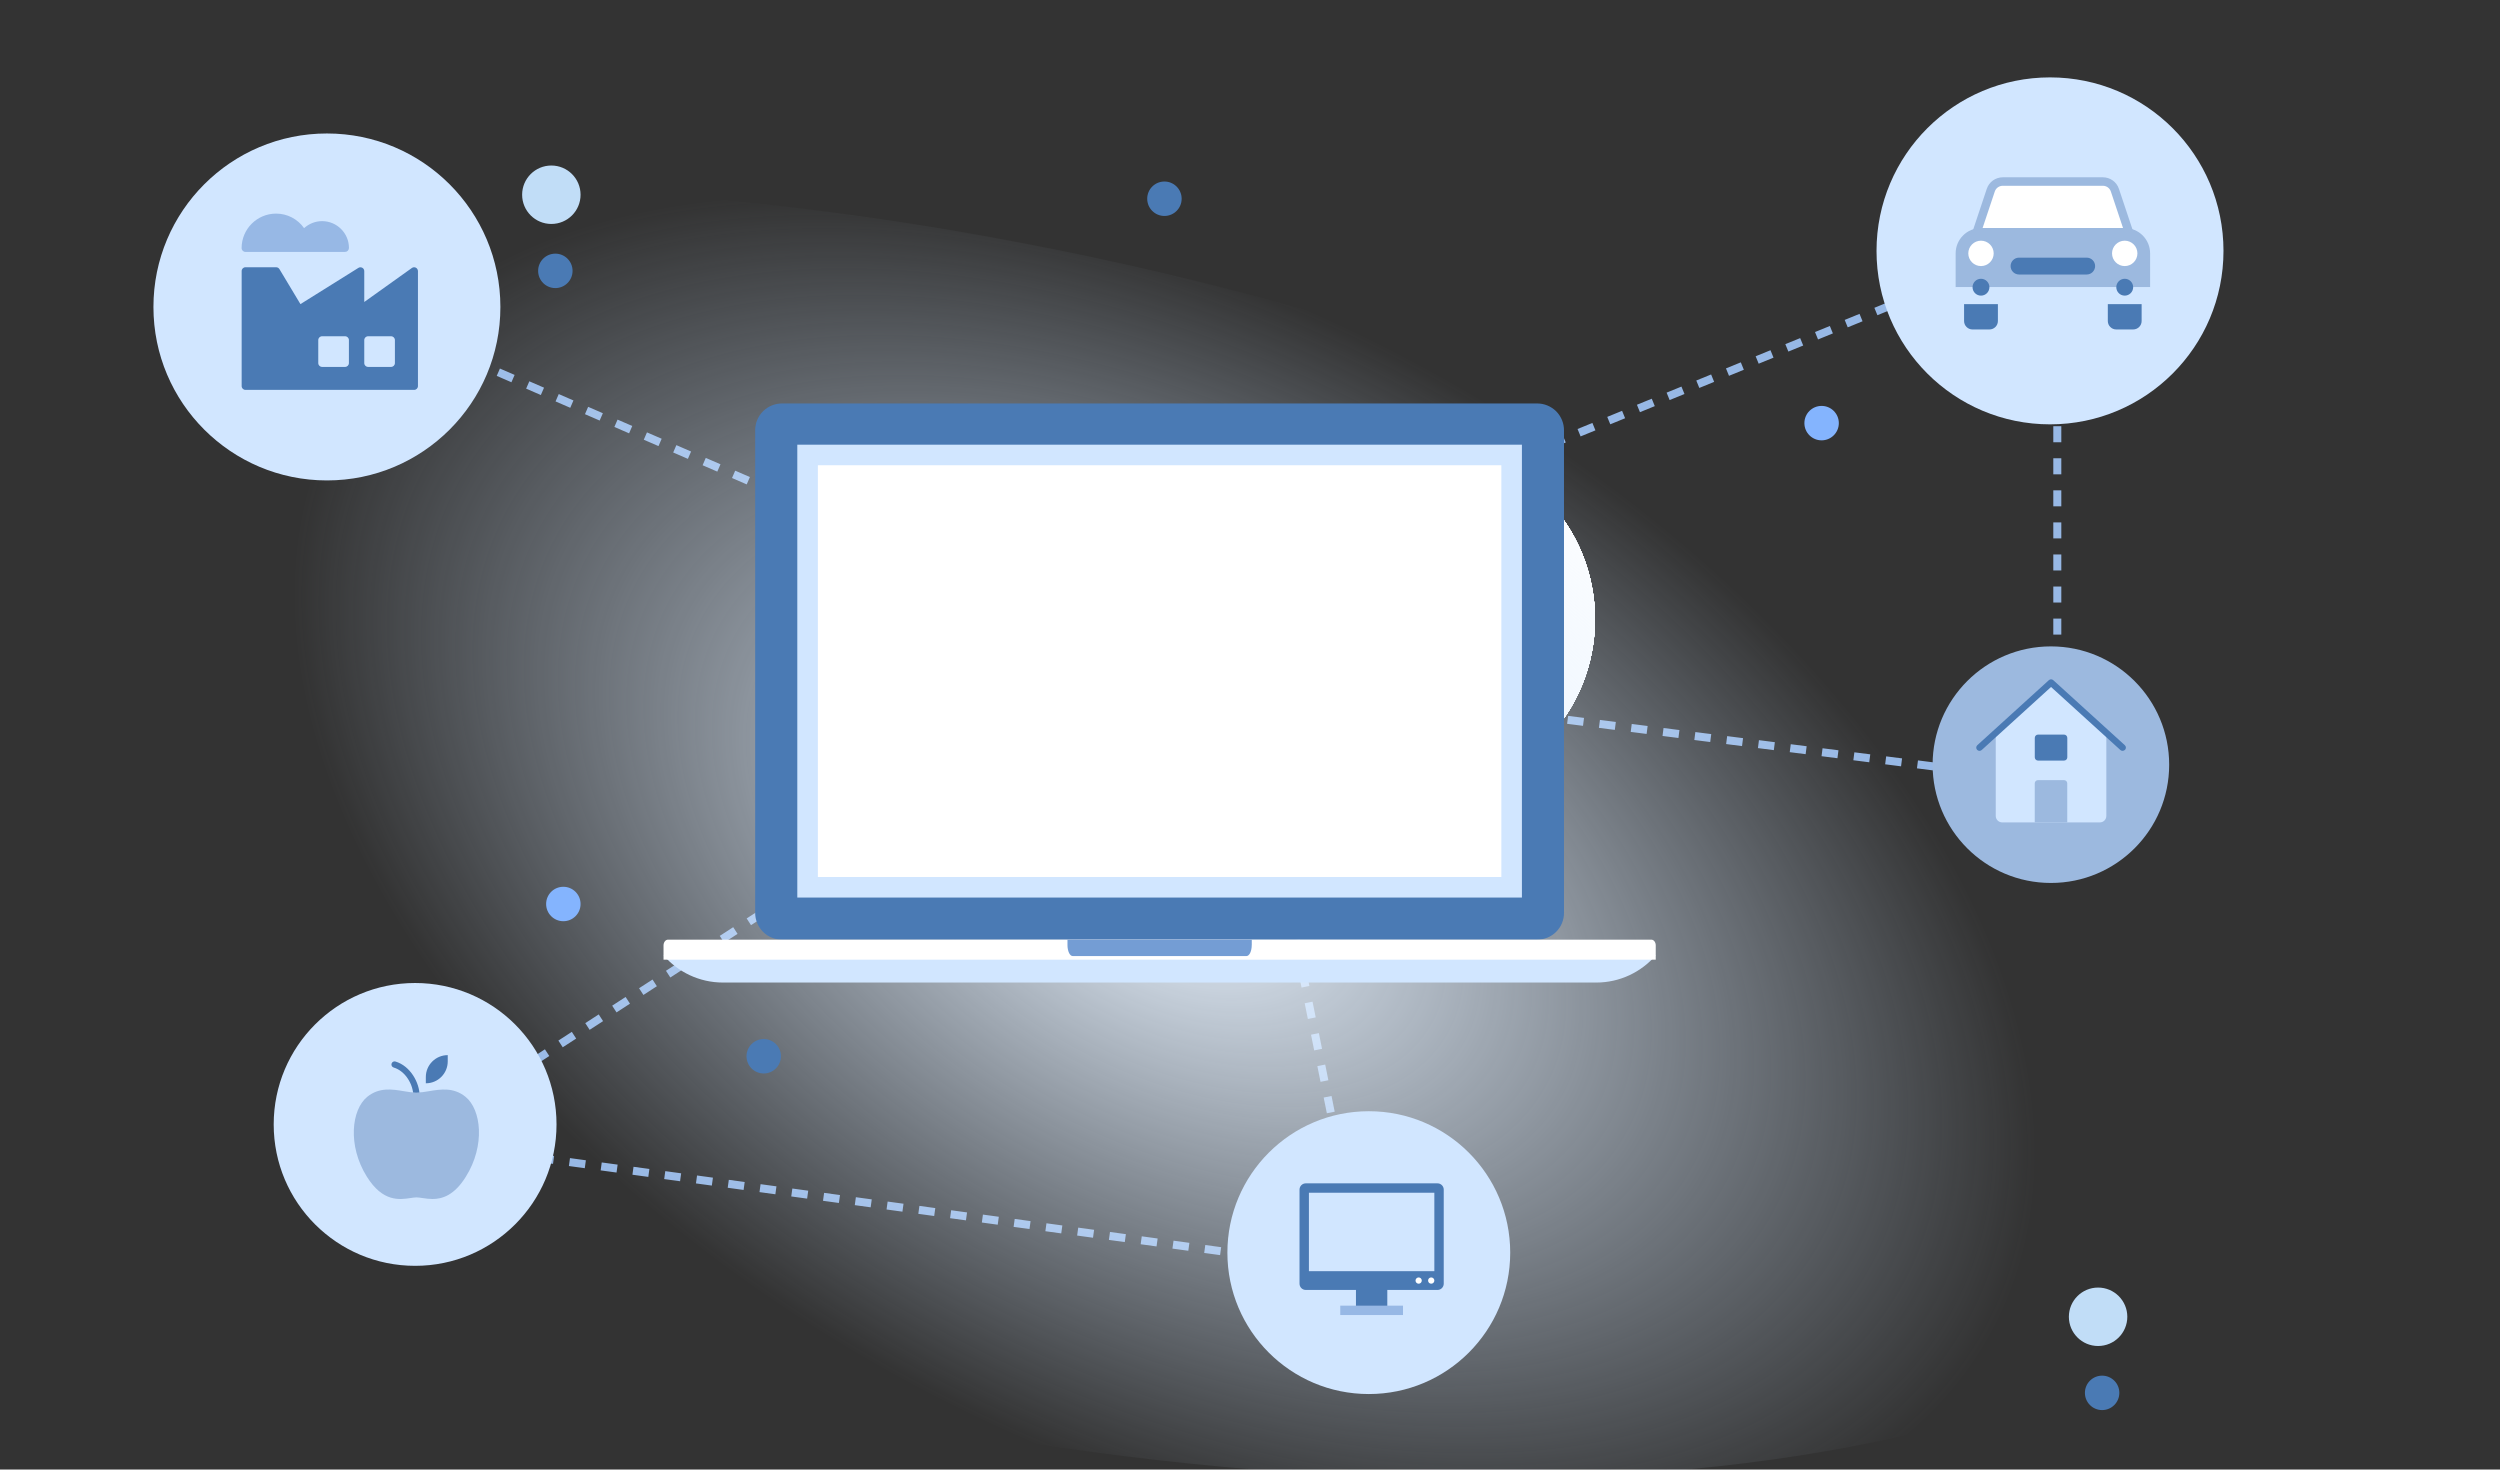
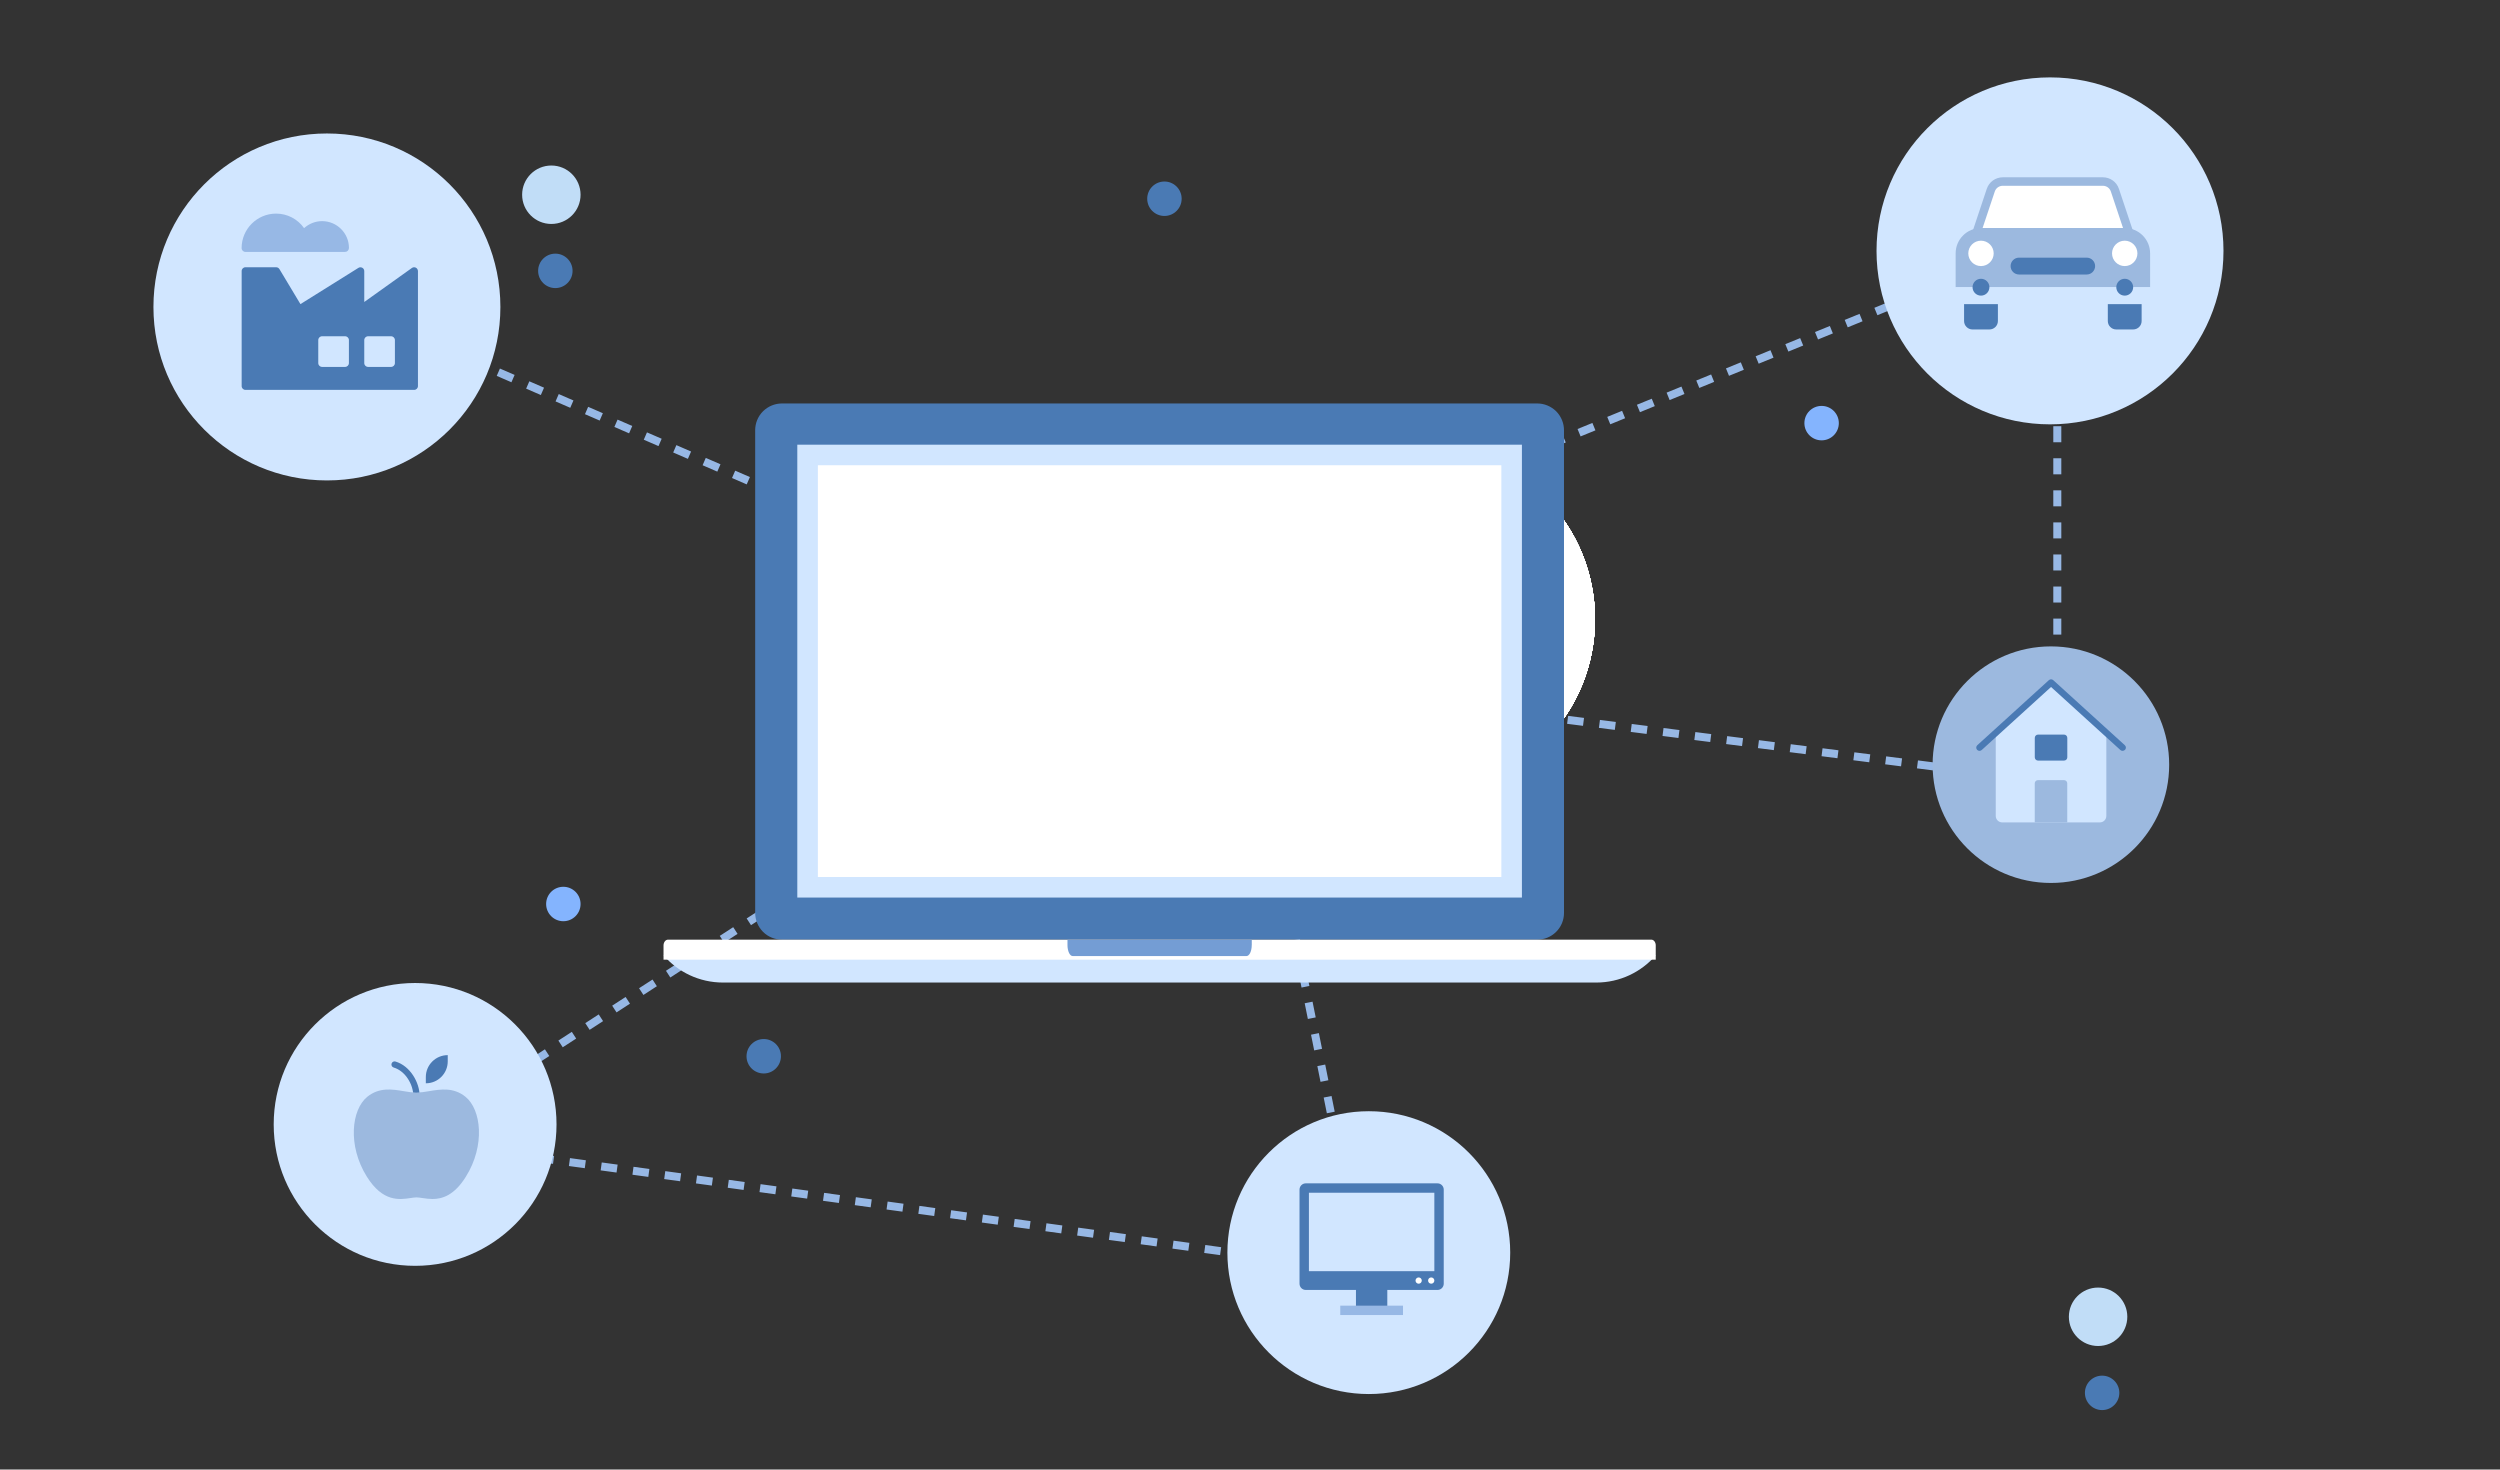
<svg xmlns="http://www.w3.org/2000/svg" version="1.1" id="Capa_1" x="0px" y="0px" width="575px" height="338px" viewBox="0 0 575 338" enable-background="new 0 0 575 338" xml:space="preserve">
  <rect x="0" y="0" width="575" height="338" fill="#333333" stroke="none" />
  <g>
    <polygon id="path-10_2_" fill="#FFFFFF" points="55.57,61.478 96.12,61.478 96.12,89.688 55.57,89.688  " />
  </g>
  <g>
    <polygon id="path-8_5_" fill="#FFFFFF" points="298.891,302.46 332.061,302.46 332.061,272.17 298.891,272.17  " />
  </g>
  <g>
    <polygon id="path-8_6_" fill="#FFFFFF" points="298.891,302.46 332.061,302.46 332.061,272.17 298.891,272.17  " />
  </g>
  <g>
    <polygon id="path-8_7_" fill="#FFFFFF" points="298.891,302.46 332.061,302.46 332.061,272.17 298.891,272.17  " />
  </g>
  <g>
    <polygon id="path-8_8_" fill="#FFFFFF" points="298.891,302.46 332.061,302.46 332.061,272.17 298.891,272.17  " />
  </g>
  <g>
    <polygon id="path-6_2_" fill="#FFFFFF" points="454.529,156.236 488.939,156.236 488.939,172.695 454.529,172.695  " />
  </g>
  <g>
    <path id="path-4_21_" fill="#FFFFFF" d="M298.922,114.291c-15.52,15.52-15.52,40.76,0,56.29c15.512,15.521,40.762,15.53,56.281,0   c15.529-15.52,15.529-40.76,0-56.28c-7.762-7.76-17.951-11.63-28.141-11.63C316.873,102.661,306.684,106.541,298.922,114.291z" />
  </g>
  <g>
    <path id="path-4_23_" fill="#FFFFFF" d="M298.922,114.291c-15.52,15.52-15.52,40.76,0,56.29c15.512,15.521,40.762,15.53,56.281,0   c15.529-15.52,15.529-40.76,0-56.28c-7.762-7.76-17.951-11.63-28.141-11.63C316.873,102.661,306.684,106.541,298.922,114.291z" />
  </g>
  <g>
    <path id="path-4_24_" fill="#FFFFFF" d="M298.922,114.291c-15.52,15.52-15.52,40.76,0,56.29c15.512,15.521,40.762,15.53,56.281,0   c15.529-15.52,15.529-40.76,0-56.28c-7.762-7.76-17.951-11.63-28.141-11.63C316.873,102.661,306.684,106.541,298.922,114.291z" />
  </g>
  <g>
    <path id="path-4_25_" fill="#FFFFFF" d="M298.922,114.291c-15.52,15.52-15.52,40.76,0,56.29c15.512,15.521,40.762,15.53,56.281,0   c15.529-15.52,15.529-40.76,0-56.28c-7.762-7.76-17.951-11.63-28.141-11.63C316.873,102.661,306.684,106.541,298.922,114.291z" />
  </g>
  <g>
    <path id="path-4_26_" fill="#FFFFFF" d="M298.922,114.291c-15.52,15.52-15.52,40.76,0,56.29c15.512,15.521,40.762,15.53,56.281,0   c15.529-15.52,15.529-40.76,0-56.28c-7.762-7.76-17.951-11.63-28.141-11.63C316.873,102.661,306.684,106.541,298.922,114.291z" />
  </g>
  <g>
    <path id="path-4_27_" fill="#FFFFFF" d="M298.922,114.291c-15.52,15.52-15.52,40.76,0,56.29c15.512,15.521,40.762,15.53,56.281,0   c15.529-15.52,15.529-40.76,0-56.28c-7.762-7.76-17.951-11.63-28.141-11.63C316.873,102.661,306.684,106.541,298.922,114.291z" />
  </g>
  <g>
    <path id="path-4_29_" fill="#FFFFFF" d="M298.922,114.291c-15.52,15.52-15.52,40.76,0,56.29c15.512,15.521,40.762,15.53,56.281,0   c15.529-15.52,15.529-40.76,0-56.28c-7.762-7.76-17.951-11.63-28.141-11.63C316.873,102.661,306.684,106.541,298.922,114.291z" />
  </g>
  <g>
    <path id="path-4_30_" fill="#FFFFFF" d="M298.922,114.291c-15.52,15.52-15.52,40.76,0,56.29c15.512,15.521,40.762,15.53,56.281,0   c15.529-15.52,15.529-40.76,0-56.28c-7.762-7.76-17.951-11.63-28.141-11.63C316.873,102.661,306.684,106.541,298.922,114.291z" />
  </g>
  <g>
    <path id="path-4_32_" fill="#FFFFFF" d="M298.922,114.291c-15.52,15.52-15.52,40.76,0,56.29c15.512,15.521,40.762,15.53,56.281,0   c15.529-15.52,15.529-40.76,0-56.28c-7.762-7.76-17.951-11.63-28.141-11.63C316.873,102.661,306.684,106.541,298.922,114.291z" />
  </g>
  <g>
-     <path id="path-4_33_" fill="#FFFFFF" d="M298.922,114.291c-15.52,15.52-15.52,40.76,0,56.29c15.512,15.521,40.762,15.53,56.281,0   c15.529-15.52,15.529-40.76,0-56.28c-7.762-7.76-17.951-11.63-28.141-11.63C316.873,102.661,306.684,106.541,298.922,114.291z" />
-   </g>
+     </g>
  <g>
    <path id="path-4_34_" fill="#FFFFFF" d="M298.922,114.291c-15.52,15.52-15.52,40.76,0,56.29c15.512,15.521,40.762,15.53,56.281,0   c15.529-15.52,15.529-40.76,0-56.28c-7.762-7.76-17.951-11.63-28.141-11.63C316.873,102.661,306.684,106.541,298.922,114.291z" />
  </g>
  <g>
    <path id="path-4_35_" fill="#FFFFFF" d="M298.922,114.291c-15.52,15.52-15.52,40.76,0,56.29c15.512,15.521,40.762,15.53,56.281,0   c15.529-15.52,15.529-40.76,0-56.28c-7.762-7.76-17.951-11.63-28.141-11.63C316.873,102.661,306.684,106.541,298.922,114.291z" />
  </g>
  <g>
    <path id="path-4_36_" fill="#FFFFFF" d="M298.922,114.291c-15.52,15.52-15.52,40.76,0,56.29c15.512,15.521,40.762,15.53,56.281,0   c15.529-15.52,15.529-40.76,0-56.28c-7.762-7.76-17.951-11.63-28.141-11.63C316.873,102.661,306.684,106.541,298.922,114.291z" />
  </g>
  <g>
    <path id="path-4_37_" fill="#FFFFFF" d="M298.922,114.291c-15.52,15.52-15.52,40.76,0,56.29c15.512,15.521,40.762,15.53,56.281,0   c15.529-15.52,15.529-40.76,0-56.28c-7.762-7.76-17.951-11.63-28.141-11.63C316.873,102.661,306.684,106.541,298.922,114.291z" />
  </g>
  <g>
    <path id="path-4_38_" fill="#FFFFFF" d="M298.922,114.291c-15.52,15.52-15.52,40.76,0,56.29c15.512,15.521,40.762,15.53,56.281,0   c15.529-15.52,15.529-40.76,0-56.28c-7.762-7.76-17.951-11.63-28.141-11.63C316.873,102.661,306.684,106.541,298.922,114.291z" />
  </g>
  <g>
    <path id="path-2_2_" fill="#FFFFFF" d="M298.922,114.291c-15.52,15.52-15.52,40.76,0,56.29c15.512,15.521,40.762,15.53,56.281,0   c15.529-15.52,15.529-40.76,0-56.28c-7.762-7.76-17.951-11.63-28.141-11.63C316.873,102.661,306.684,106.541,298.922,114.291z" />
  </g>
  <g id="Symbols">
    <g>
      <g id="img-informa-nivel1-producto-compliance" transform="translate(-71, 0)">
        <path id="Path-8" fill="none" stroke="#97B8E5" stroke-width="1.843" stroke-dasharray="3.687,3.687" d="M145.03,67.99     l191.85,83.28L165.69,262.311l218.71,29.92L356.98,156.07l187.2,23.831V54.61L344.61,136.1" />
        <g id="ico">
          <radialGradient id="Oval_1_" cx="-8.18" cy="336.86" r="1.475" gradientTransform="matrix(128.087 72.13 43.468 -77.19 -13255.895 26793.475)" gradientUnits="userSpaceOnUse">
            <stop offset="0" style="stop-color:#EAF4FF" />
            <stop offset="1" style="stop-color:#D1E6FF;stop-opacity:0" />
          </radialGradient>
-           <path id="Oval" fill="url(#Oval_1_)" d="M321.81,59.06c174.26,37.04,302.92,126.4,287.36,199.59      C593.61,331.84,439.74,361.14,265.47,324.1C91.2,287.061-37.44,197.7-21.89,124.51C-6.34,51.32,147.55,22.02,321.81,59.06z" />
          <g transform="translate(146, 25)">
            <g id="Group-60" transform="translate(0, 25)">
              <g id="Group-24" transform="translate(0, 0.517)">
                <path id="Fill-1" fill="#4A7AB4" d="M284.721,159.45c0,1.58-0.601,3.16-1.801,4.35c-1.21,1.211-2.779,1.801-4.359,1.801         H104.85c-1.57,0-3.15-0.59-4.36-1.801c-1.19-1.199-1.8-2.779-1.8-4.35V48.44c0-1.58,0.6-3.15,1.8-4.36         c1.21-1.19,2.79-1.8,4.36-1.8h173.71c1.58,0,3.148,0.61,4.358,1.8c1.188,1.2,1.8,2.78,1.8,4.36L284.721,159.45         L284.721,159.45z" />
                <path id="Fill-7" fill="#D1E6FF" d="M305.82,169.21c-3.32,3.83-8.221,6.26-13.69,6.26H91.29c-5.46,0-10.37-2.43-13.68-6.26         H305.82z" />
                <path id="Fill-9" fill="#FFFFFF" d="M305.82,170.21H77.61v-3.289c0-0.33,0.11-0.681,0.31-0.941         c0.2-0.25,0.46-0.379,0.73-0.379h226.14c0.271,0,0.53,0.129,0.729,0.379c0.201,0.262,0.301,0.611,0.301,0.941V170.21z" />
                <path id="Fill-11" fill="#749DD4" d="M212.9,166.87c0,0.63-0.12,1.29-0.36,1.79c-0.24,0.479-0.55,0.72-0.86,0.72h-39.94         c-0.32,0-0.63-0.24-0.86-0.72c-0.24-0.5-0.36-1.16-0.36-1.79v-1.27h42.39v1.27H212.9z" />
                <polygon id="Fill-13" fill="#D1E6FF" points="108.38,155.92 275.04,155.92 275.04,51.76 108.38,51.76        " />
                <polygon id="Fill-15" fill="#FFFFFF" points="113.11,151.19 270.311,151.19 270.311,56.49 113.11,56.49        " />
              </g>
            </g>
          </g>
        </g>
      </g>
      <path id="Fill-5-Copy-7" fill="#C1DDF7" d="M126.81,51.51c-3.71,0-6.72-3.01-6.72-6.72s3.01-6.72,6.72-6.72s6.72,3.01,6.72,6.72    C133.53,48.51,130.52,51.51,126.81,51.51z" />
      <path id="Fill-5-Copy-15" fill="#C1DDF7" d="M482.56,309.58c-3.71,0-6.72-3.01-6.72-6.721c0-3.709,3.01-6.719,6.72-6.719    s6.722,3.01,6.722,6.719C489.28,306.57,486.28,309.58,482.56,309.58z" />
      <path id="Fill-5-Copy-6" fill="#D1E6FF" d="M471.51,97.6c-22.04,0-39.91-17.86-39.91-39.89c0-22.04,17.86-39.91,39.91-39.91    c22.03,0,39.892,17.86,39.892,39.91C511.4,79.73,493.54,97.6,471.51,97.6z" />
      <path fill="#D1E6FF" d="M95.48,291.141c-17.97,0-32.53-14.561-32.53-32.521c0-17.97,14.56-32.53,32.53-32.53    c17.96,0,32.52,14.561,32.52,32.53C128,276.58,113.44,291.141,95.48,291.141z" />
      <path id="Fill-5-Copy-13" fill="#D1E6FF" d="M314.83,320.63c-17.971,0-32.53-14.56-32.53-32.521    c0-17.969,14.56-32.529,32.53-32.529c17.96,0,32.52,14.561,32.52,32.529C347.35,306.07,332.79,320.63,314.83,320.63z" />
      <g id="Group" transform="translate(236, 85)">
        <path id="Fill-5-Copy-8" fill="#9CB9DF" d="M235.71,118.08c-15.03,0-27.21-12.18-27.21-27.2c0-15.03,12.18-27.21,27.21-27.21     c15.021,0,27.2,12.18,27.2,27.21C262.92,105.9,250.74,118.08,235.71,118.08z" />
        <g transform="translate(4.773, 2.773)">
          <g id="house" transform="translate(0.667, 1.333)">
            <path fill="#D1E6FF" d="M230.3,67.88l-12.72,11.3v19.37c0,0.83,0.67,1.5,1.5,1.5h22.438c0.83,0,1.5-0.67,1.5-1.5V79.18       L230.3,67.88z" />
            <g id="Group-5">
              <g id="Clip-4">
						</g>
              <path id="Fill-3" fill="#4A7AB4" d="M246.75,83.589c-0.18,0-0.36-0.059-0.5-0.189L230.3,68.9l-15.95,14.5        c-0.31,0.28-0.778,0.25-1.06-0.05c-0.28-0.31-0.26-0.78,0.05-1.06l16.46-14.96c0.29-0.26,0.72-0.26,1.01,0l16.46,14.96        c0.312,0.278,0.33,0.75,0.052,1.06C247.16,83.499,246.96,83.589,246.75,83.589" />
            </g>
            <path id="Fill-6" fill="#9CB9DF" d="M227.3,90.32c-0.41,0-0.75,0.33-0.75,0.75v8.98h7.48v-8.98c0-0.41-0.33-0.75-0.75-0.75       H227.3z" />
            <path id="Fill-8" fill="#4A7AB4" d="M233.29,85.829h-5.98c-0.408,0-0.75-0.33-0.75-0.75V80.6c0-0.41,0.342-0.75,0.75-0.75h5.98       c0.41,0,0.75,0.34,0.75,0.75v4.489C234.04,85.499,233.7,85.829,233.29,85.829" />
          </g>
        </g>
      </g>
      <path id="Fill-5-Copy-9" fill="#84B4FE" d="M418.97,101.28c-2.188,0-3.96-1.77-3.96-3.96s1.771-3.96,3.96-3.96    c2.182,0,3.96,1.77,3.96,3.96S421.15,101.28,418.97,101.28z" />
      <path id="Fill-5-Copy-10" fill="#84B4FE" d="M129.57,211.88c-2.19,0-3.96-1.771-3.96-3.96s1.77-3.96,3.96-3.96    c2.18,0,3.96,1.771,3.96,3.96S131.76,211.88,129.57,211.88z" />
      <path id="Fill-5-Copy-11" fill="#4A7AB4" d="M175.66,246.9c-2.19,0-3.96-1.771-3.96-3.961s1.77-3.959,3.96-3.959    c2.18,0,3.96,1.77,3.96,3.959C179.61,245.13,177.84,246.9,175.66,246.9z" />
      <path id="Fill-5-Copy-14" fill="#4A7AB4" d="M267.82,49.67c-2.19,0-3.96-1.77-3.96-3.96s1.77-3.96,3.96-3.96    c2.18,0,3.96,1.77,3.96,3.96S270,49.67,267.82,49.67z" />
      <path id="Fill-5-Copy-12" fill="#4A7AB4" d="M127.73,66.26c-2.19,0-3.96-1.77-3.96-3.96c0-2.19,1.77-3.96,3.96-3.96    c2.18,0,3.96,1.77,3.96,3.96C131.69,64.49,129.91,66.26,127.73,66.26z" />
      <path id="Fill-5-Copy-16" fill="#4A7AB4" d="M483.49,324.32c-2.19,0-3.96-1.771-3.96-3.96c0-2.19,1.77-3.96,3.96-3.96    c2.18,0,3.96,1.77,3.96,3.96C487.44,322.55,485.67,324.32,483.49,324.32z" />
      <g transform="translate(238, 23)">
        <g id="car" transform="translate(0.867, 3.467)">
          <path fill="#9CB9DF" d="M250.79,27.92h-35.01c-0.31,0-0.608-0.15-0.79-0.4c-0.18-0.25-0.229-0.58-0.13-0.88l3.23-9.67      c0.528-1.59,2.01-2.66,3.688-2.66H244.8c1.68,0,3.159,1.07,3.688,2.66l3.23,9.67c0.1,0.3,0.05,0.62-0.13,0.88      C251.4,27.77,251.1,27.92,250.79,27.92" />
          <path fill="#FFFFFF" d="M217.13,25.98l2.8-8.39c0.26-0.8,1.01-1.33,1.84-1.33h23.02c0.842,0,1.58,0.53,1.842,1.33l2.8,8.39      H217.13z" />
          <path id="Fill-5" fill="#9CB9DF" d="M216.76,25.98c-3.222,0-5.83,2.61-5.83,5.83v7.78h44.729v-7.78c0-3.22-2.608-5.83-5.83-5.83      H216.76z" />
          <path fill="#FFFFFF" d="M216.76,28.89c1.608,0,2.92,1.31,2.92,2.92c0,1.61-1.312,2.92-2.92,2.92c-1.61,0-2.92-1.31-2.92-2.92      C213.84,30.2,215.15,28.89,216.76,28.89" />
          <path fill="#FFFFFF" d="M249.82,28.89c1.61,0,2.92,1.31,2.92,2.92c0,1.61-1.31,2.92-2.92,2.92s-2.92-1.31-2.92-2.92      C246.9,30.2,248.21,28.89,249.82,28.89" />
          <path fill="#D1E6FF" d="M254.68,43.48H211.9c-0.54,0-0.97-0.43-0.97-0.97v-2.92h44.729v2.92      C255.65,43.05,255.22,43.48,254.68,43.48" />
          <path fill="#4A7AB4" d="M241.07,36.67h-15.56c-1.07,0-1.94-0.87-1.94-1.94c0-1.07,0.87-1.94,1.94-1.94h15.56      c1.07,0,1.94,0.87,1.94,1.94C243.01,35.8,242.14,36.67,241.07,36.67" />
          <path fill="#4A7AB4" d="M218.7,49.31h-3.89c-1.07,0-1.94-0.87-1.94-1.94v-3.89h7.78v3.89C220.65,48.44,219.78,49.31,218.7,49.31      " />
          <path fill="#4A7AB4" d="M251.76,49.31h-3.892c-1.068,0-1.938-0.87-1.938-1.94v-3.89h7.779v3.89      C253.71,48.44,252.84,49.31,251.76,49.31" />
          <path fill="#4A7AB4" d="M216.76,37.65c1.068,0,1.938,0.87,1.938,1.94s-0.87,1.94-1.938,1.94c-1.07,0-1.94-0.87-1.94-1.94      S215.68,37.65,216.76,37.65" />
          <path fill="#4A7AB4" d="M249.82,37.65c1.07,0,1.94,0.87,1.94,1.94s-0.87,1.94-1.94,1.94s-1.938-0.87-1.938-1.94      S248.75,37.65,249.82,37.65" />
        </g>
      </g>
      <path fill="#D1E6FF" d="M75.2,110.5c-22.04,0-39.91-17.86-39.91-39.89c0-22.04,17.86-39.91,39.91-39.91    c22.03,0,39.89,17.86,39.89,39.91C115.1,92.64,97.23,110.5,75.2,110.5z" />
      <g id="Group-7" transform="translate(39, 136)">
        <path fill="#4A7AB4" d="M56.78,116.75c-0.4,0-0.72-0.32-0.72-0.721c0-2.479-1.73-5.67-4.52-6.5c-0.38-0.109-0.6-0.521-0.48-0.899     c0.11-0.38,0.52-0.601,0.9-0.479c3.43,1.029,5.55,4.891,5.55,7.879C57.5,116.43,57.18,116.75,56.78,116.75" />
        <path fill="#9CB9DF" d="M60.47,139.77c-0.78-0.02-1.55-0.09-2.32-0.22c-0.45-0.079-0.91-0.13-1.37-0.149     c-0.46,0.021-0.91,0.07-1.37,0.149c-2.53,0.38-6.36,0.96-10.03-4.909c-4.48-7.17-3.54-15.439,0.11-18.391     c2.76-2.221,5.75-1.721,8.38-1.279c0.96,0.189,1.93,0.299,2.9,0.329c0.97-0.03,1.95-0.14,2.9-0.329     c2.64-0.441,5.63-0.941,8.38,1.279c3.65,2.939,4.59,11.21,0.1,18.391C65.5,138.91,62.75,139.77,60.47,139.77" />
        <path fill="#4A7AB4" d="M63.98,106.68v1.44c0,2.78-2.25,5.04-5.04,5.04v-1.439C58.94,108.93,61.2,106.68,63.98,106.68" />
      </g>
      <g id="Group-10" transform="translate(157, 152)">
        <polygon fill="#4A7AB4" points="154.87,149.74 162.08,149.74 162.08,142.529 154.87,142.529    " />
        <g id="Group-9">
          <path id="Fill-2" fill="#4A7AB4" d="M173.62,120.17h-30.29c-0.801,0-1.439,0.65-1.439,1.439v21.641      c0,0.8,0.649,1.439,1.439,1.439h30.29c0.8,0,1.44-0.649,1.44-1.439v-21.641C175.061,120.82,174.42,120.17,173.62,120.17" />
          <g id="Clip-5">
				</g>
          <polygon id="Fill-4" fill="#D1E6FF" points="144.05,140.37 172.9,140.37 172.9,122.33 144.05,122.33     " />
          <polygon fill="#97B8E5" points="151.26,150.46 165.689,150.46 165.689,148.3 151.26,148.3     " />
          <path fill="#FFFFFF" d="M172.18,141.811c0.4,0,0.721,0.319,0.721,0.719c0,0.4-0.319,0.722-0.721,0.722      c-0.4,0-0.72-0.319-0.72-0.722C171.46,142.13,171.779,141.811,172.18,141.811" />
          <path fill="#FFFFFF" d="M169.29,141.811c0.399,0,0.72,0.319,0.72,0.719c0,0.4-0.32,0.722-0.72,0.722s-0.72-0.319-0.72-0.722      C168.57,142.13,168.9,141.811,169.29,141.811" />
        </g>
      </g>
      <g id="Group-2" transform="translate(25, 31)">
        <g>
          <g id="Group-3" transform="translate(0, 6.217)">
            <g id="Clip-2">
					</g>
            <path fill="#4A7AB4" d="M70.65,24.35c-0.29-0.15-0.65-0.13-0.92,0.07l-10.95,7.82v-7.1c0-0.32-0.17-0.62-0.45-0.77       c-0.28-0.15-0.62-0.15-0.89,0.02L44.1,32.73l-4.83-8.05c-0.16-0.27-0.45-0.43-0.76-0.43h-7.05c-0.49,0-0.88,0.39-0.88,0.88       v26.45c0,0.49,0.39,0.88,0.88,0.88h38.79c0.49,0,0.88-0.39,0.88-0.88V25.14C71.12,24.81,70.94,24.5,70.65,24.35" />
          </g>
          <path fill="#D1E6FF" d="M64.95,46.34h-5.29c-0.49,0-0.88,0.39-0.88,0.88v5.29c0,0.49,0.39,0.88,0.88,0.88h5.29      c0.49,0,0.88-0.39,0.88-0.88v-5.29C65.83,46.74,65.44,46.34,64.95,46.34" />
          <path fill="#D1E6FF" d="M54.37,46.34h-5.29c-0.49,0-0.88,0.39-0.88,0.88v5.29c0,0.49,0.39,0.88,0.88,0.88h5.29      c0.49,0,0.88-0.39,0.88-0.88v-5.29C55.26,46.74,54.86,46.34,54.37,46.34" />
          <path fill="#97B8E5" d="M49.08,19.86c-1.54,0-3.01,0.59-4.14,1.61c-1.48-2.09-3.85-3.34-6.44-3.34c-4.38,0-7.93,3.56-7.93,7.93      c0,0.49,0.39,0.88,0.88,0.88h22.92c0.46,0,0.84-0.36,0.88-0.81c0-0.04,0.01-0.08,0.01-0.11C55.26,22.63,52.49,19.86,49.08,19.86      " />
        </g>
      </g>
    </g>
  </g>
</svg>